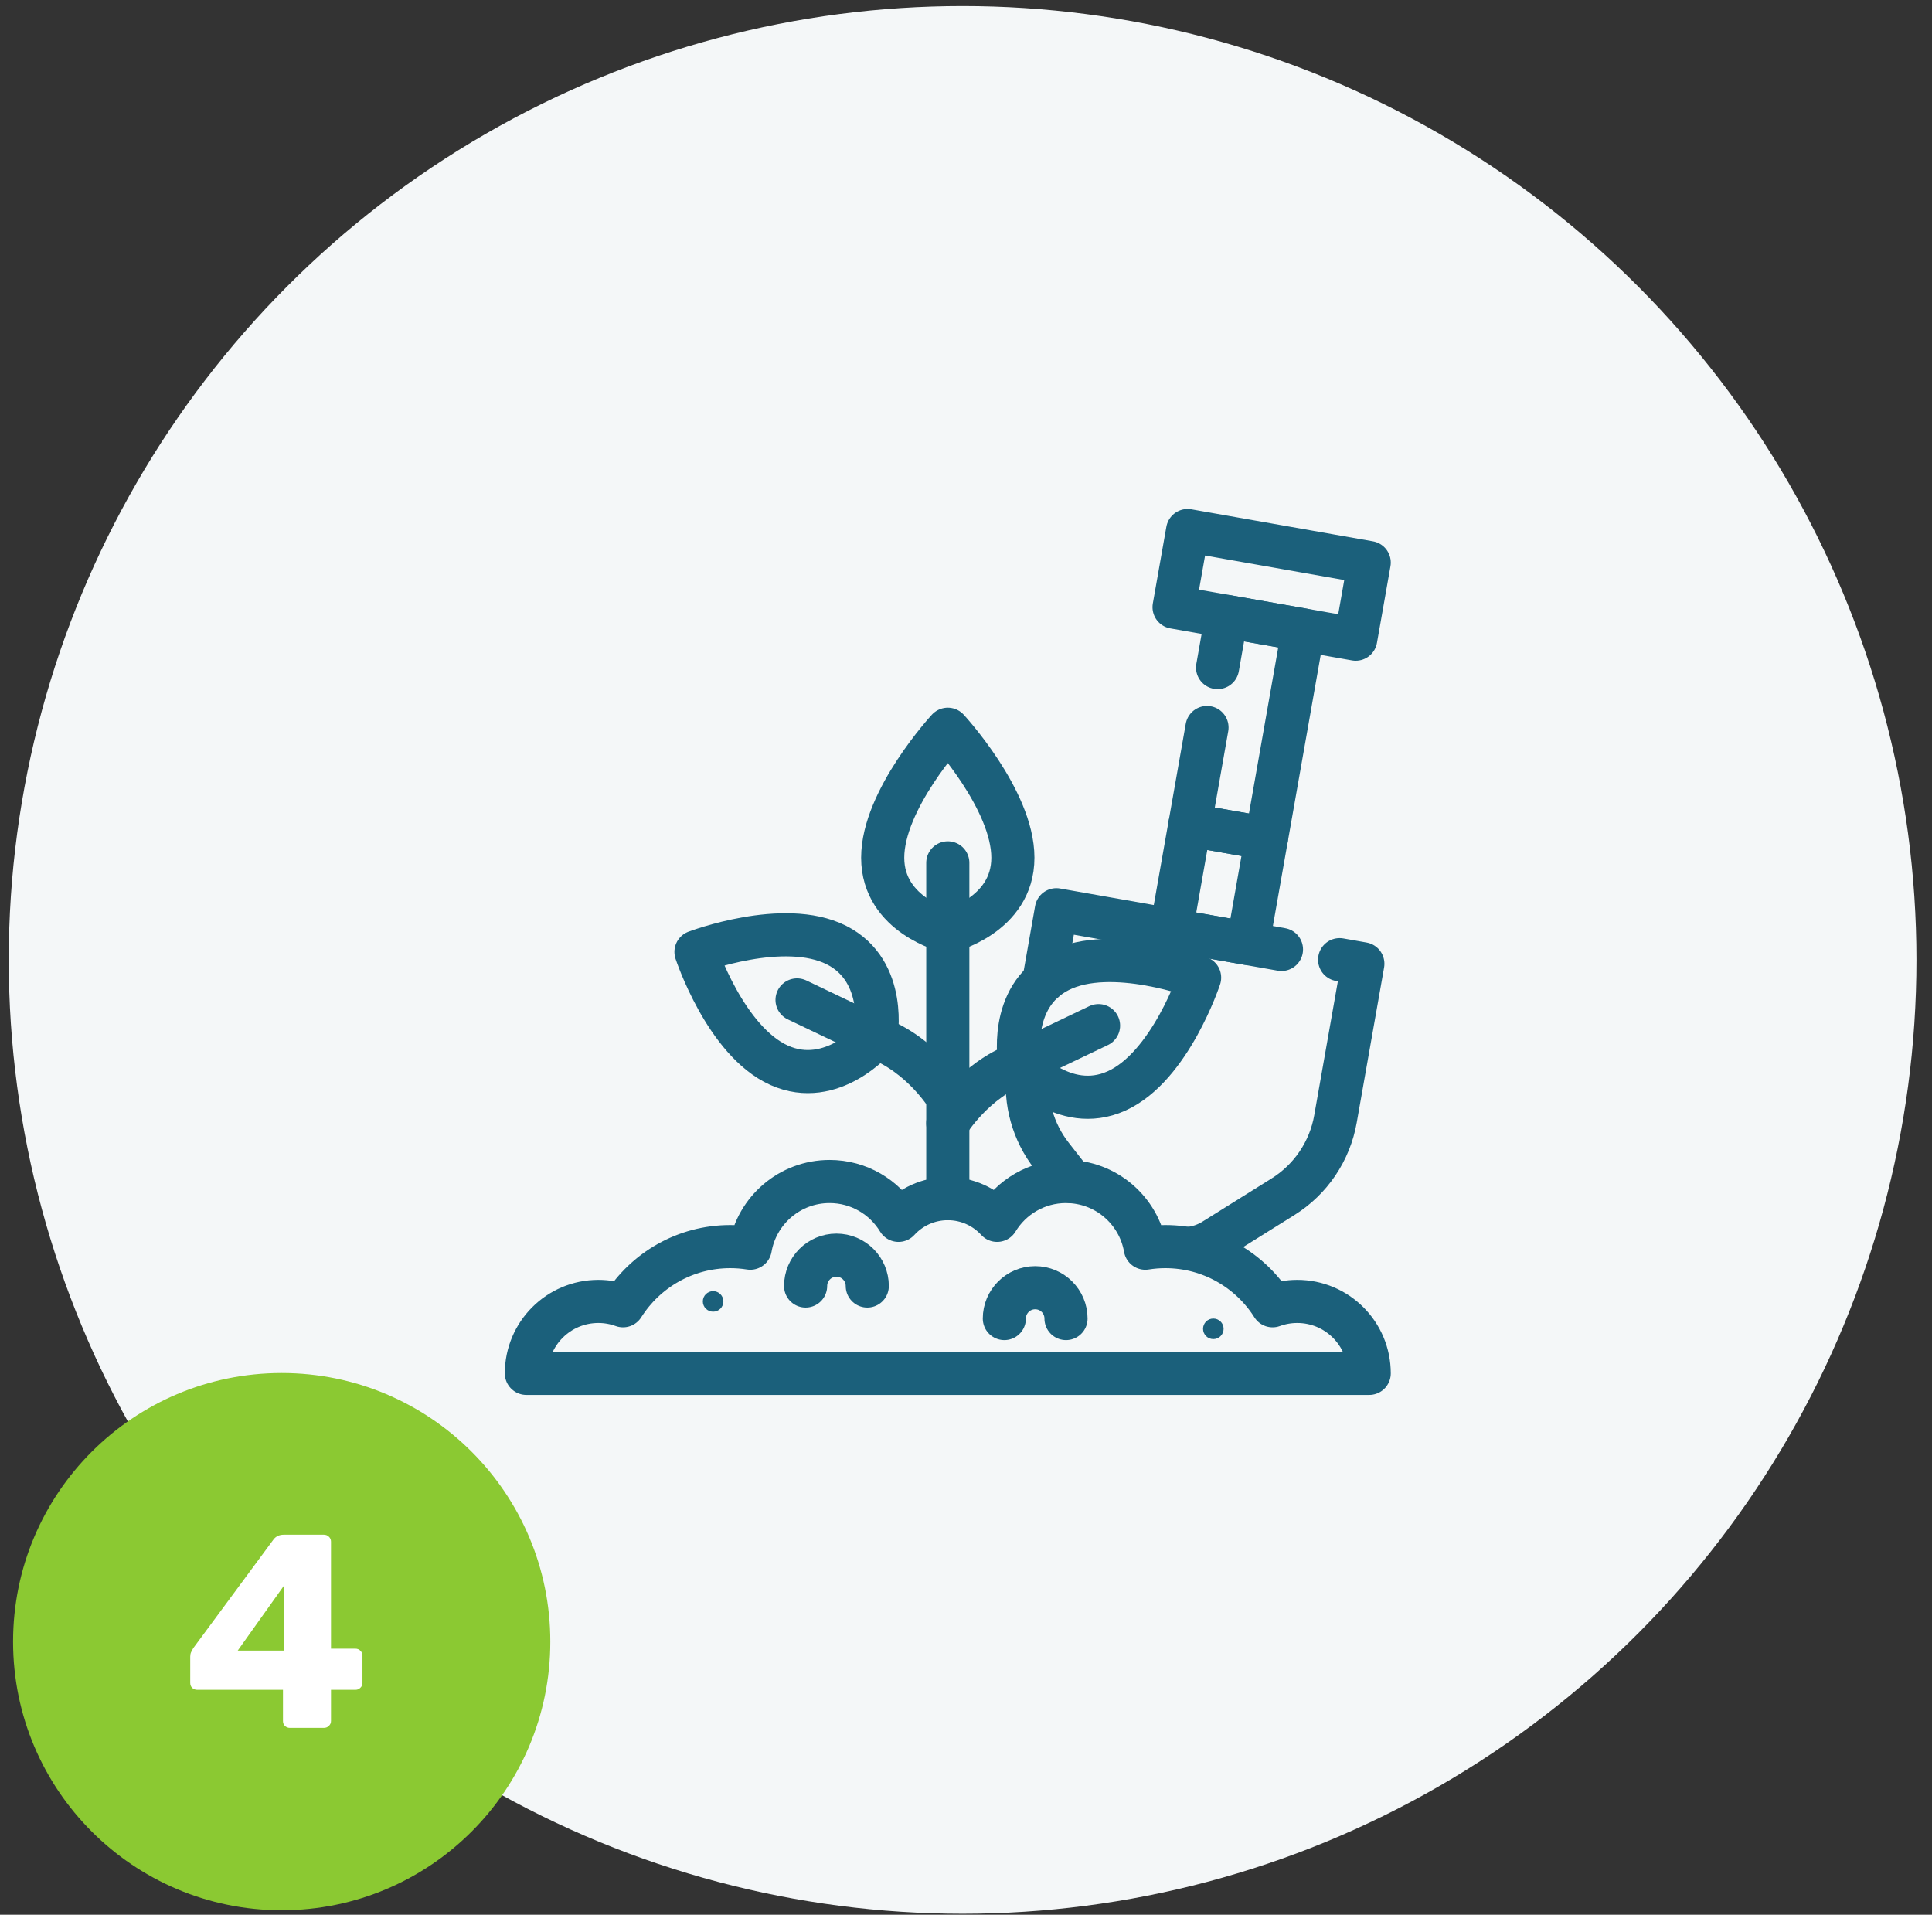
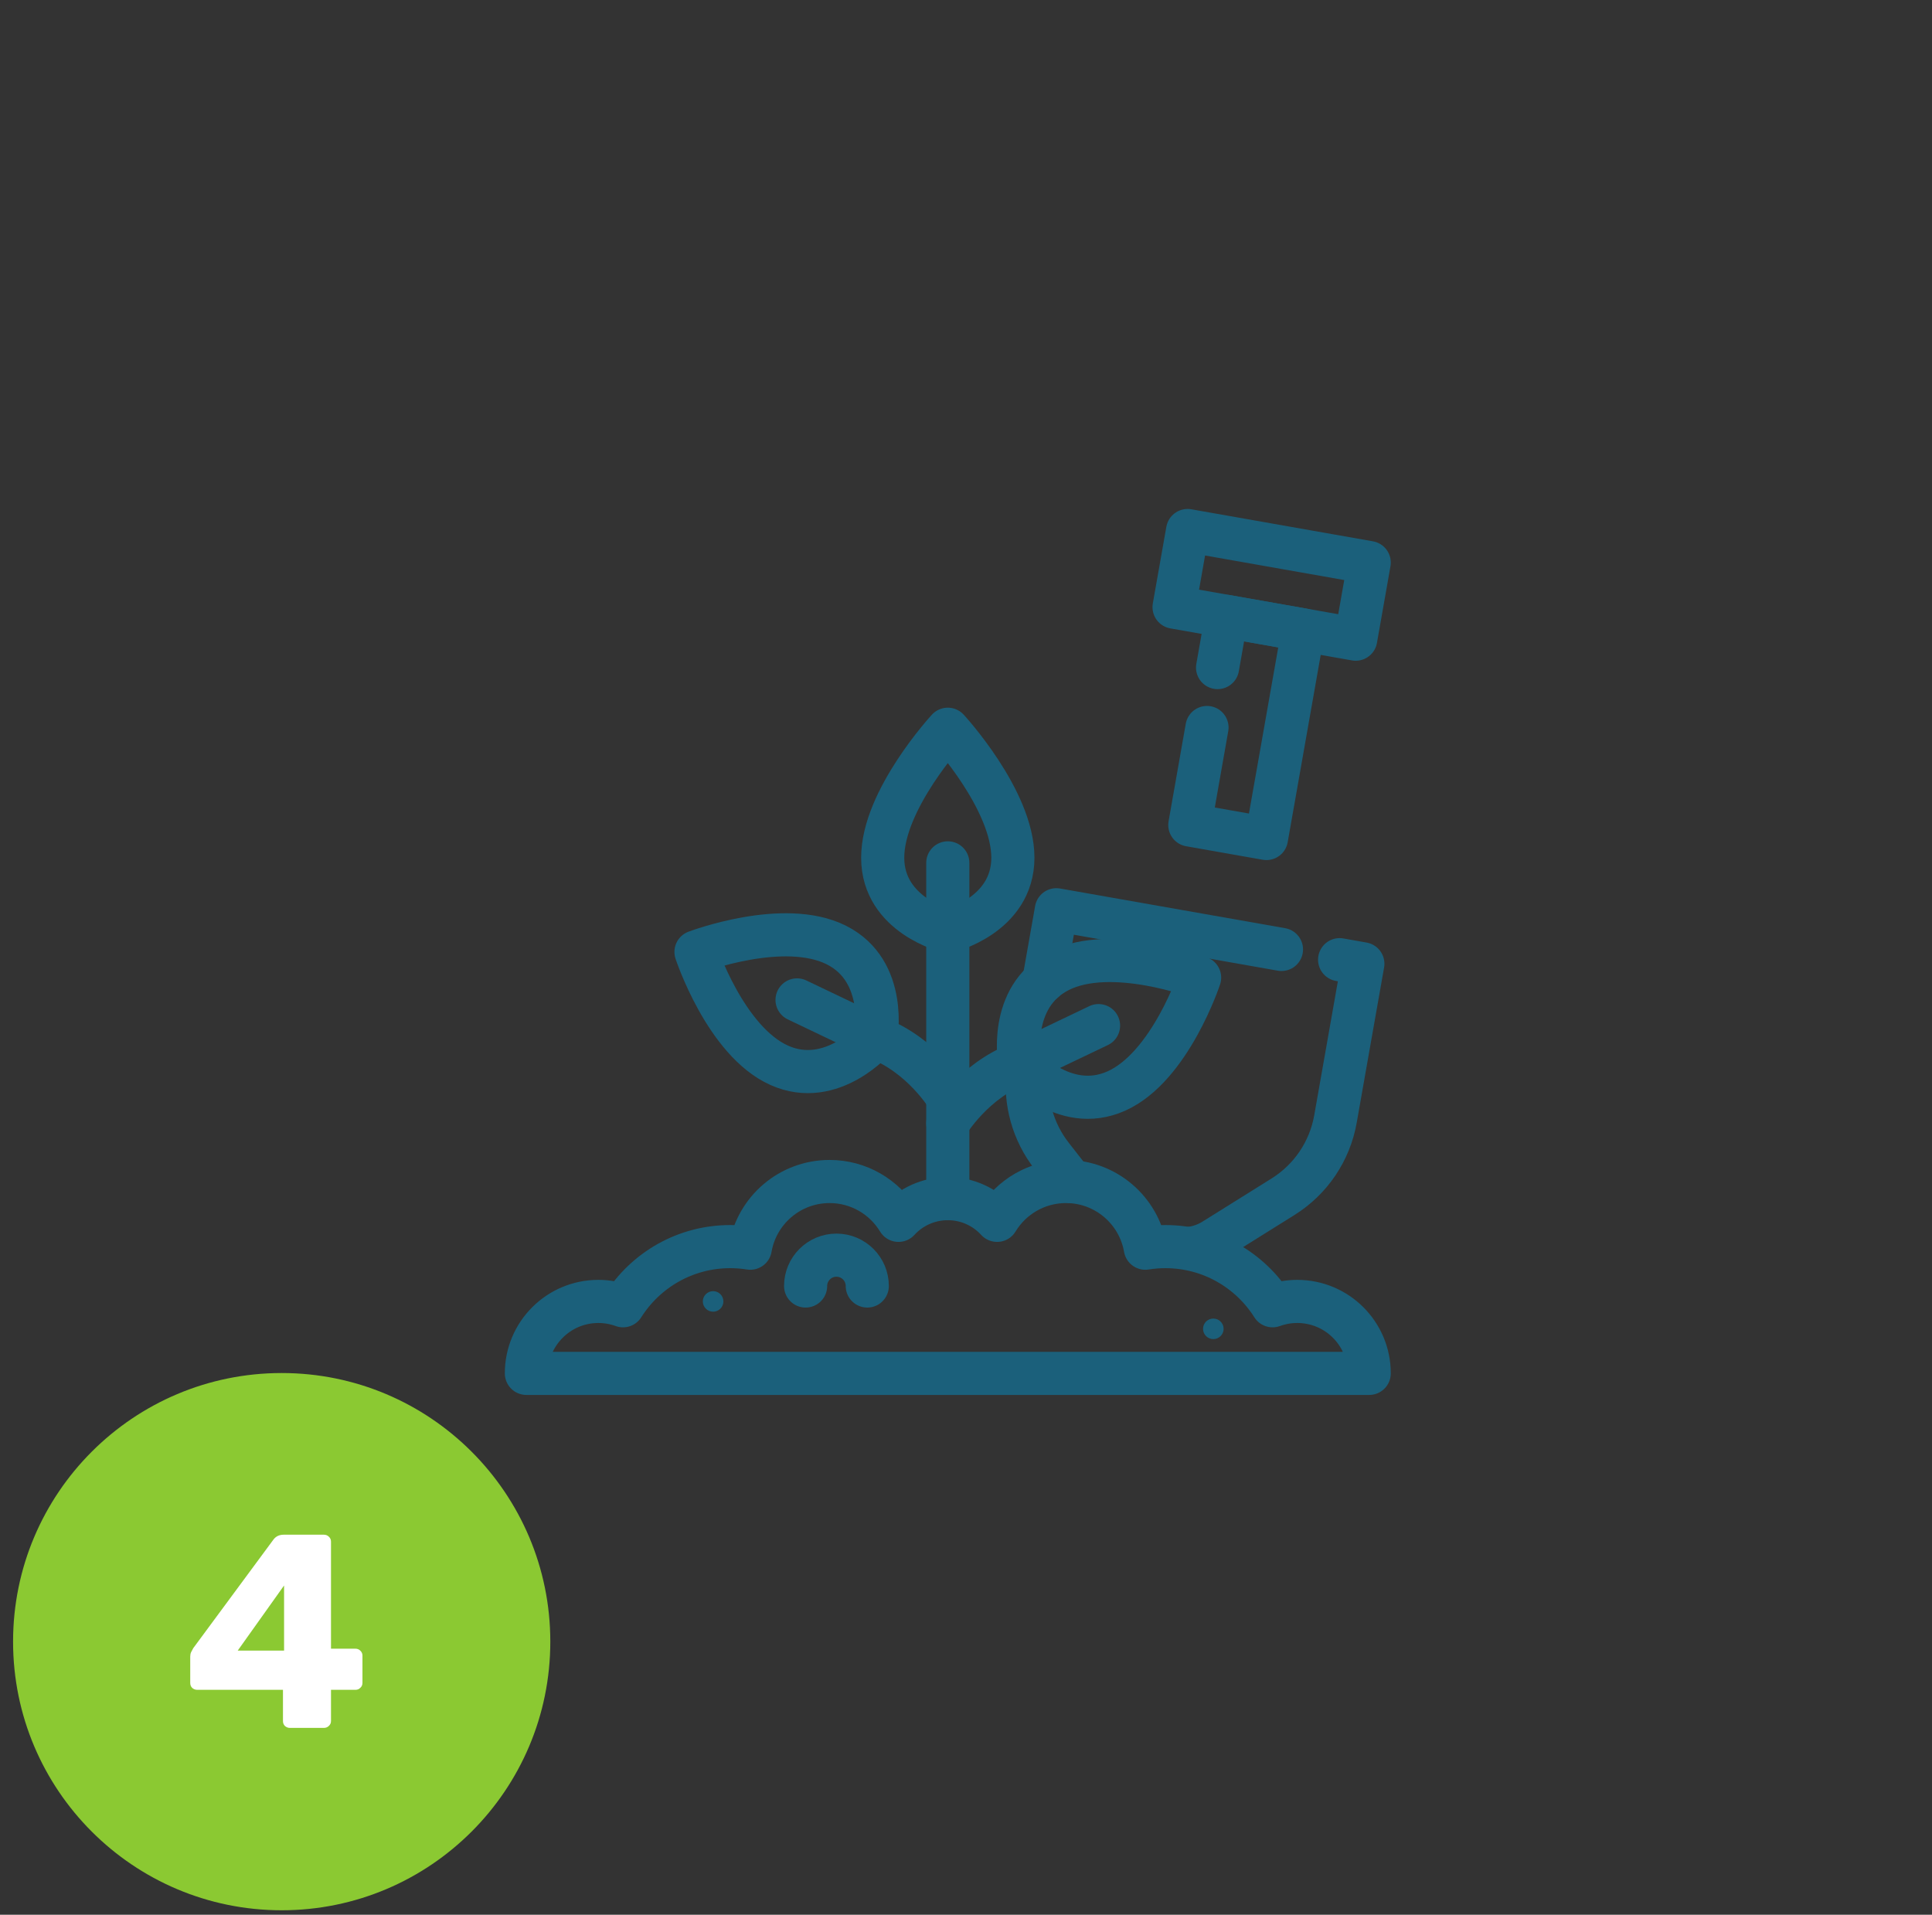
<svg xmlns="http://www.w3.org/2000/svg" width="112" height="111" viewBox="0 0 112 111" fill="none">
  <rect x="0" y="0" width="112" height="111" fill="#333333" stroke="none" />
-   <circle cx="55.803" cy="55.647" r="55.296" fill="#F4F7F8" />
  <circle cx="16.33" cy="95.168" r="15.572" fill="#8BC932" />
  <path d="M16.804 100.168C16.697 100.168 16.601 100.131 16.516 100.056C16.441 99.981 16.404 99.885 16.404 99.768V97.96H11.428C11.321 97.96 11.225 97.923 11.14 97.848C11.065 97.773 11.028 97.677 11.028 97.56V96.04C11.028 95.944 11.044 95.859 11.076 95.784C11.119 95.699 11.161 95.619 11.204 95.544L15.86 89.24C15.999 89.059 16.196 88.968 16.452 88.968H18.772C18.889 88.968 18.985 89.005 19.06 89.08C19.145 89.155 19.188 89.251 19.188 89.368V95.576H20.596C20.724 95.576 20.825 95.619 20.9 95.704C20.975 95.779 21.012 95.869 21.012 95.976V97.56C21.012 97.677 20.969 97.773 20.884 97.848C20.809 97.923 20.719 97.96 20.612 97.96H19.188V99.768C19.188 99.885 19.145 99.981 19.06 100.056C18.985 100.131 18.889 100.168 18.772 100.168H16.804ZM13.78 95.688H16.468V91.912L13.78 95.688Z" fill="white" />
  <path d="M46.702 74.551C46.702 73.564 47.502 72.763 48.49 72.763C49.477 72.763 50.277 73.564 50.277 74.551" stroke="#1B607B" stroke-width="2.5" stroke-miterlimit="10" stroke-linecap="round" stroke-linejoin="round" />
-   <path d="M58.223 76.438C58.223 75.451 59.023 74.65 60.01 74.65C60.998 74.65 61.798 75.451 61.798 76.438" stroke="#1B607B" stroke-width="2.5" stroke-miterlimit="10" stroke-linecap="round" stroke-linejoin="round" />
  <path d="M70.934 77.034C70.934 77.363 70.667 77.629 70.338 77.629C70.009 77.629 69.742 77.363 69.742 77.034C69.742 76.704 70.009 76.438 70.338 76.438C70.667 76.438 70.934 76.704 70.934 77.034Z" fill="#1B607B" />
  <path d="M41.936 75.445C41.936 75.774 41.669 76.04 41.34 76.04C41.011 76.04 40.744 75.774 40.744 75.445C40.744 75.116 41.011 74.849 41.34 74.849C41.669 74.849 41.936 75.116 41.936 75.445Z" fill="#1B607B" />
  <path d="M54.945 69.486V53.993" stroke="#1B607B" stroke-width="2.5" stroke-miterlimit="10" stroke-linecap="round" stroke-linejoin="round" />
  <path d="M54.945 63.627C54.945 63.627 53.46 61.144 50.774 60.151" stroke="#1B607B" stroke-width="2.5" stroke-miterlimit="10" stroke-linecap="round" stroke-linejoin="round" />
  <path d="M50.774 60.149C50.774 60.149 48.246 63.137 45.171 61.756C42.051 60.356 40.347 55.184 40.347 55.184C40.347 55.184 45.436 53.247 48.49 54.787C51.5 56.304 50.774 60.149 50.774 60.149Z" stroke="#1B607B" stroke-width="2.5" stroke-miterlimit="10" stroke-linecap="round" stroke-linejoin="round" />
  <path d="M54.945 65.116C54.945 65.116 56.431 62.633 59.116 61.64" stroke="#1B607B" stroke-width="2.5" stroke-miterlimit="10" stroke-linecap="round" stroke-linejoin="round" />
  <path d="M59.116 61.639C59.116 61.639 61.644 64.626 64.719 63.246C67.839 61.846 69.543 56.674 69.543 56.674C69.543 56.674 64.454 54.737 61.4 56.276C58.39 57.794 59.116 61.639 59.116 61.639Z" stroke="#1B607B" stroke-width="2.5" stroke-miterlimit="10" stroke-linecap="round" stroke-linejoin="round" />
  <path d="M54.945 53.994C54.945 53.994 58.718 53.094 58.718 49.723C58.718 46.359 54.945 42.275 54.945 42.275C54.945 42.275 51.171 46.359 51.171 49.723C51.171 53.094 54.945 53.994 54.945 53.994Z" stroke="#1B607B" stroke-width="2.5" stroke-miterlimit="10" stroke-linecap="round" stroke-linejoin="round" />
  <path d="M59.116 61.639L63.684 59.456" stroke="#1B607B" stroke-width="2.5" stroke-miterlimit="10" stroke-linecap="round" stroke-linejoin="round" />
  <path d="M50.774 60.149L46.206 57.966" stroke="#1B607B" stroke-width="2.5" stroke-miterlimit="10" stroke-linecap="round" stroke-linejoin="round" />
  <path d="M54.945 53.994V50.021" stroke="#1B607B" stroke-width="2.5" stroke-miterlimit="10" stroke-linecap="round" stroke-linejoin="round" />
  <path d="M71.033 79.616H79.375C79.375 77.312 77.508 75.445 75.204 75.445C74.701 75.445 74.219 75.534 73.773 75.697C72.471 73.636 70.175 72.267 67.557 72.267C67.162 72.267 66.774 72.299 66.395 72.359C66.015 70.163 64.102 68.493 61.797 68.493C60.104 68.493 58.621 69.395 57.803 70.745C57.094 69.972 56.077 69.486 54.945 69.486C53.813 69.486 52.795 69.972 52.087 70.745C51.269 69.395 49.786 68.493 48.093 68.493C45.788 68.493 43.875 70.163 43.495 72.359C43.116 72.299 42.728 72.267 42.333 72.267C39.715 72.267 37.419 73.636 36.117 75.697C35.67 75.534 35.188 75.445 34.686 75.445C32.382 75.445 30.515 77.312 30.515 79.616H38.857H71.033Z" stroke="#1B607B" stroke-width="2.5" stroke-miterlimit="10" stroke-linecap="round" stroke-linejoin="round" />
  <path d="M68.944 72.372C69.445 72.319 69.931 72.153 70.365 71.883L74.378 69.376C75.985 68.372 77.091 66.734 77.419 64.868L79.006 55.872L77.659 55.634" stroke="#1B607B" stroke-width="2.5" stroke-miterlimit="10" stroke-linecap="round" stroke-linejoin="round" />
  <path d="M59.595 62.12C59.391 63.862 59.881 65.621 60.967 67.011L62.135 68.505" stroke="#1B607B" stroke-width="2.5" stroke-miterlimit="10" stroke-linecap="round" stroke-linejoin="round" />
  <path d="M74.288 55.04L70.122 54.305L61.238 52.739L60.508 56.879" stroke="#1B607B" stroke-width="2.5" stroke-miterlimit="10" stroke-linecap="round" stroke-linejoin="round" />
-   <path d="M71.195 48.218L68.974 47.826L67.9 53.913L70.121 54.305L72.343 54.697L73.416 48.61L71.195 48.218Z" stroke="#1B607B" stroke-width="2.5" stroke-miterlimit="10" stroke-linecap="round" stroke-linejoin="round" />
  <path d="M69.971 42.174L68.975 47.826L71.196 48.218L73.417 48.609L75.549 36.517L73.328 36.125L71.107 35.734L70.584 38.7" stroke="#1B607B" stroke-width="2.5" stroke-miterlimit="10" stroke-linecap="round" stroke-linejoin="round" />
  <path d="M78.984 34.833L79.375 32.612L68.846 30.755L68.454 32.976L68.062 35.197L78.592 37.054L78.984 34.833Z" stroke="#1B607B" stroke-width="2.5" stroke-miterlimit="10" stroke-linecap="round" stroke-linejoin="round" />
</svg>